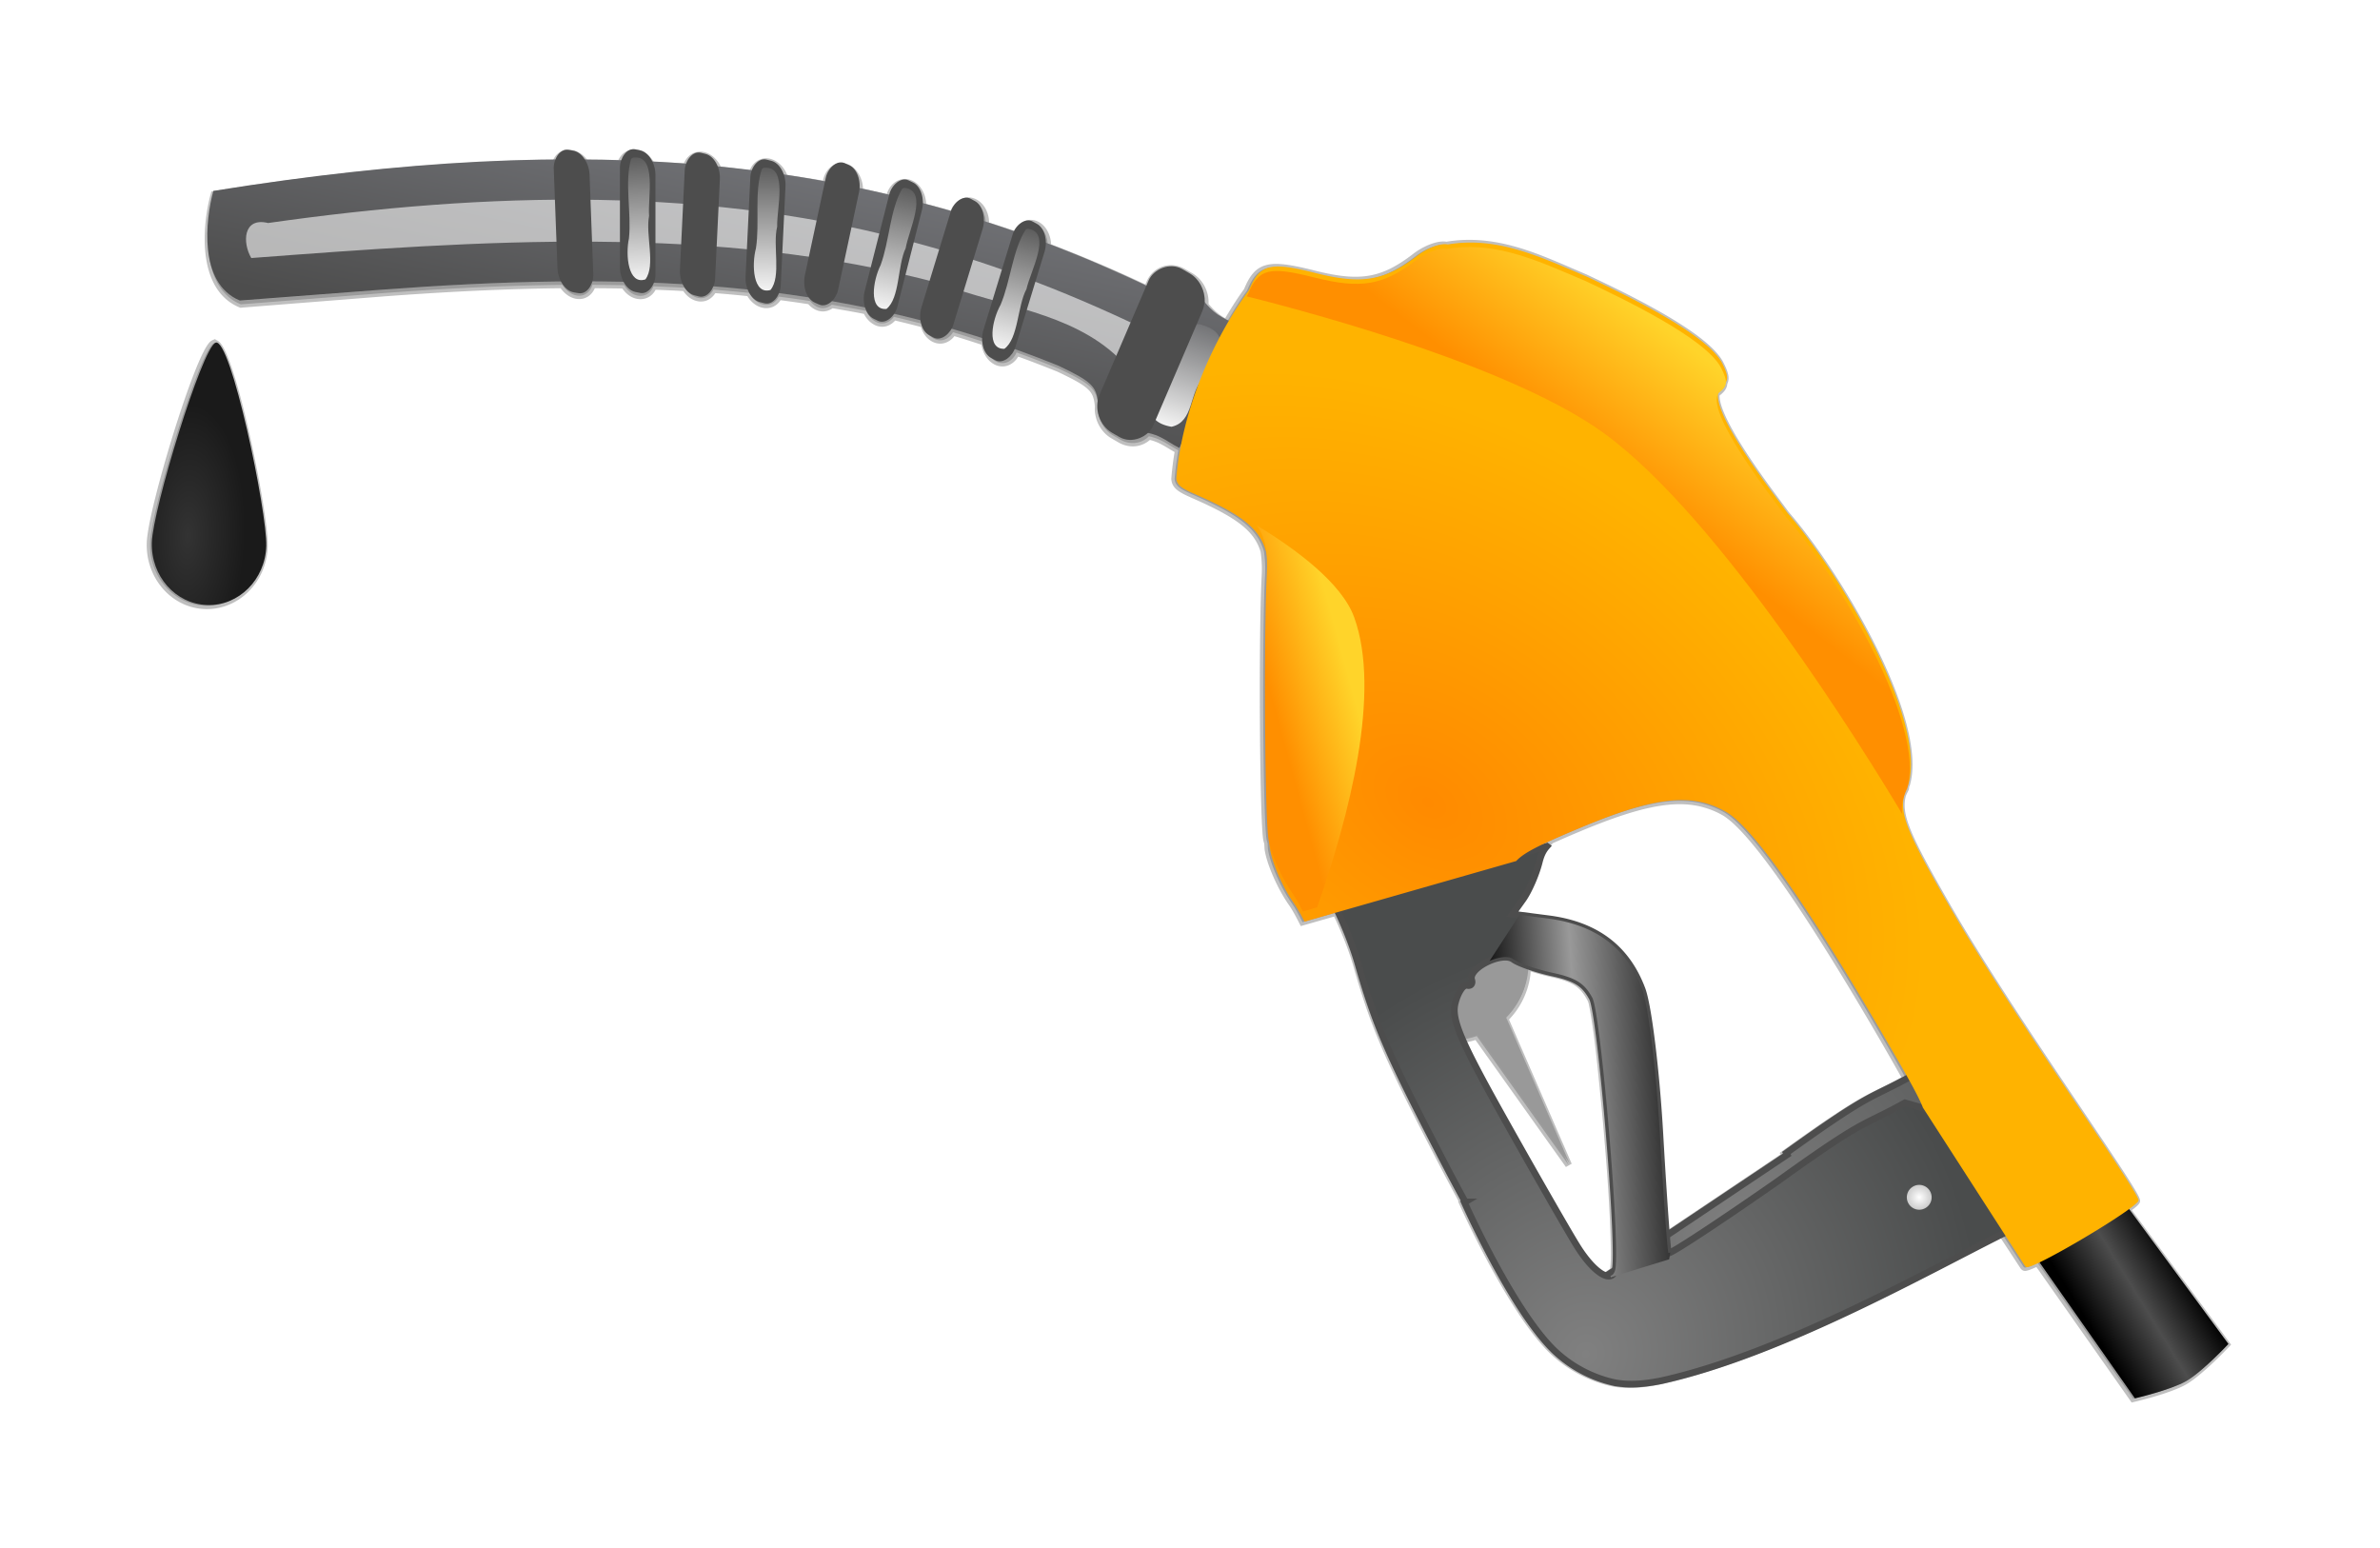
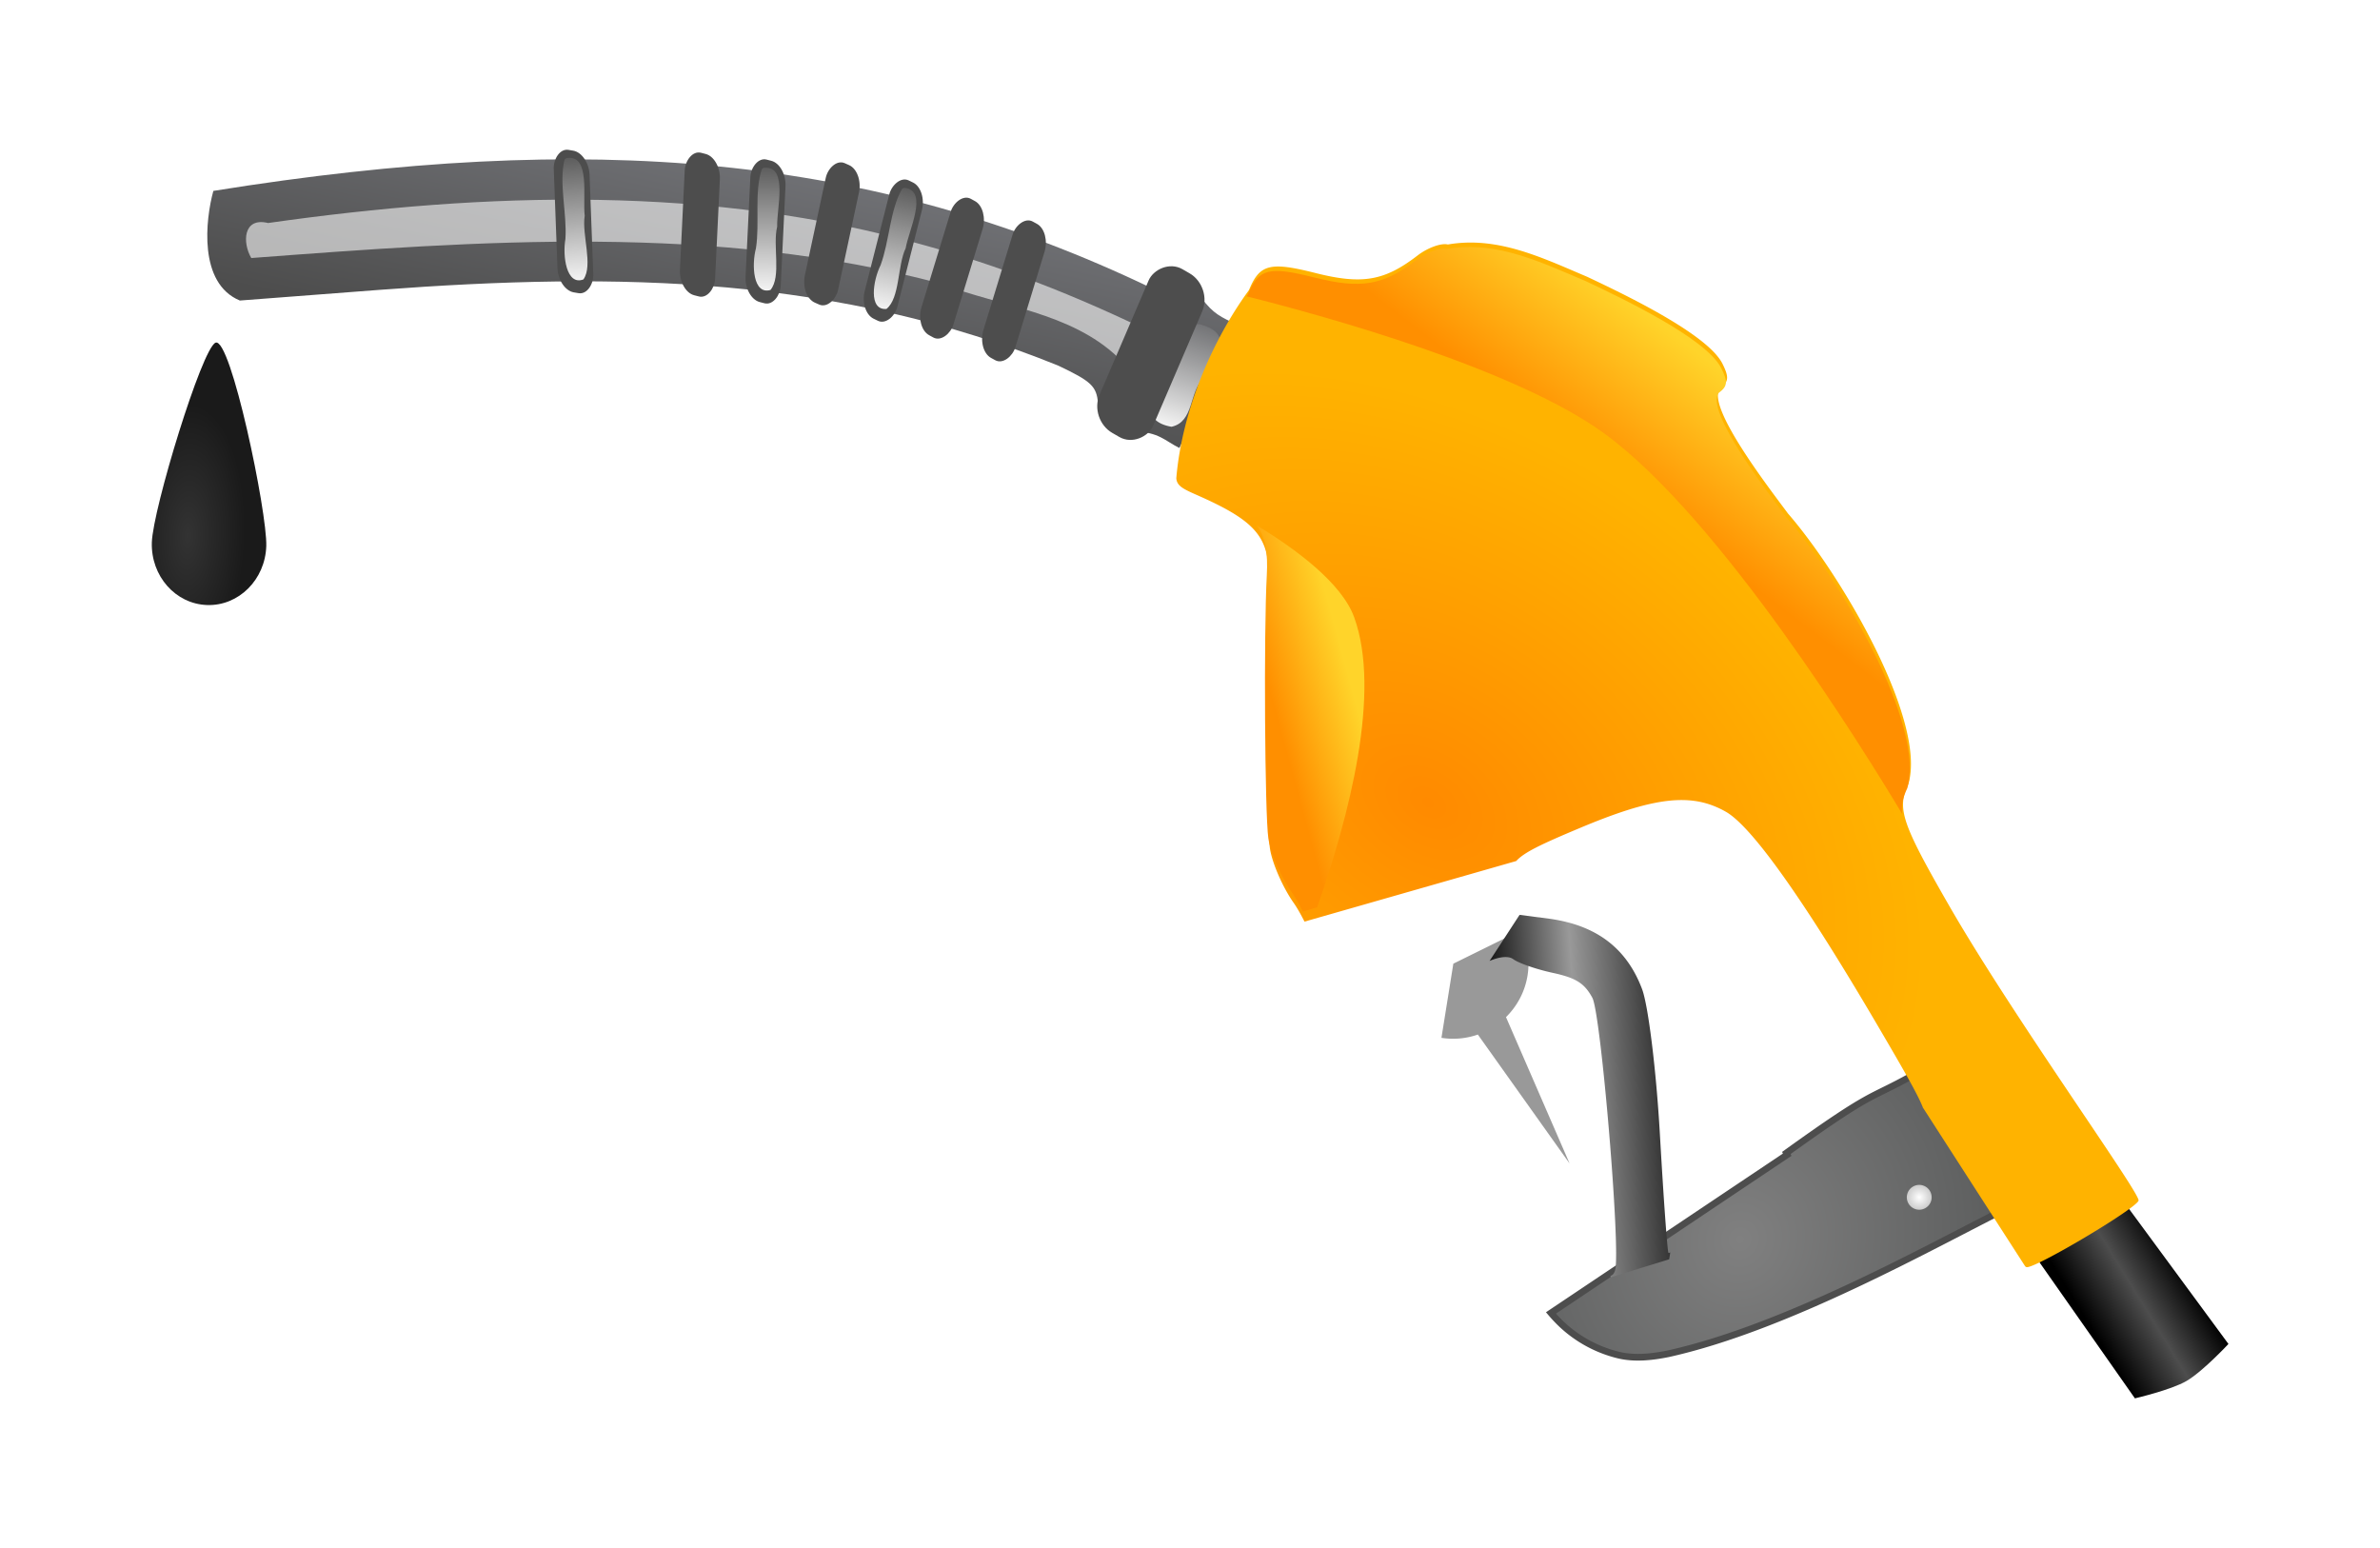
<svg xmlns="http://www.w3.org/2000/svg" xmlns:xlink="http://www.w3.org/1999/xlink" viewBox="0 0 135.8 88.349">
  <defs>
    <linearGradient id="l" y2="18.384" gradientUnits="userSpaceOnUse" x2="283.76" gradientTransform="matrix(-.551 -.14 -.14 .551 -111.46 -281.3)" y1="10.947" x1="260.62">
      <stop offset="0" stop-color="#333" />
      <stop offset=".512" stop-color="#999" />
      <stop offset="1" stop-color="#1a1a1a" />
    </linearGradient>
    <linearGradient id="a">
      <stop offset="0" stop-color="gray" />
      <stop offset="1" stop-color="#4a4c4c" />
    </linearGradient>
    <linearGradient id="g" y2="-288.35" gradientUnits="userSpaceOnUse" x2="398.89" y1="-322.83" x1="400.23">
      <stop offset="0" stop-color="#707175" />
      <stop offset="1" stop-color="#4d4d4d" />
    </linearGradient>
    <linearGradient id="d">
      <stop offset="0" stop-color="#fff" />
      <stop offset="1" stop-color="#ccc" />
    </linearGradient>
    <linearGradient id="j" y2="128.56" xlink:href="#b" gradientUnits="userSpaceOnUse" x2="329.67" y1="155.6" x1="332.2" />
    <linearGradient id="b">
      <stop offset="0" stop-color="#fff" />
      <stop offset="1" stop-color="#fff" stop-opacity="0" />
    </linearGradient>
    <linearGradient id="m" y2="-299.37" gradientUnits="userSpaceOnUse" x2="-375.67" gradientTransform="scale(-1 1) rotate(-7.976 -.008 -4564.974)" y1="-305.31" x1="-382.87">
      <stop offset="0" />
      <stop offset=".486" stop-color="#4d4d4d" />
      <stop offset="1" />
    </linearGradient>
    <linearGradient id="o" y2="-547.66" xlink:href="#c" gradientUnits="userSpaceOnUse" x2="286.34" gradientTransform="matrix(-.551 -.14 -.14 .551 -174.74 -31.617)" y1="-526.7" x1="295.33" />
    <linearGradient id="c">
      <stop offset="0" stop-color="#ff8f00" />
      <stop offset="1" stop-color="#ffd42a" />
    </linearGradient>
    <linearGradient id="p" y2="-477.88" xlink:href="#c" gradientUnits="userSpaceOnUse" x2="315.47" gradientTransform="scale(-.569 .569) rotate(-14.222 -77.88 -1261.076)" y1="-471.98" x1="325.9" />
    <radialGradient id="r" gradientUnits="userSpaceOnUse" cy="719.12" cx="500.29" gradientTransform="matrix(-.6 -.019 -.044 1.376 -49.978 -1336)" r="8.111">
      <stop offset="0" stop-color="#333" />
      <stop offset="1" stop-color="#1a1a1a" />
    </radialGradient>
    <radialGradient id="n" gradientUnits="userSpaceOnUse" cy="-467.32" cx="304.97" gradientTransform="matrix(-.471 -.319 -.217 .32 -234.09 -86.483)" r="81.703">
      <stop offset="0" stop-color="#ff8a00" />
      <stop offset="1" stop-color="#ffb300" />
    </radialGradient>
    <radialGradient id="q" xlink:href="#d" gradientUnits="userSpaceOnUse" cy="-431.69" cx="217.02" r="2.704" />
    <radialGradient id="k" xlink:href="#a" gradientUnits="userSpaceOnUse" cy="75.765" cx="260.29" gradientTransform="matrix(-.524 -.221 -.237 .56 -108.56 -271.32)" r="58.609" />
    <radialGradient id="f" xlink:href="#a" gradientUnits="userSpaceOnUse" cy="56.415" cx="245.08" gradientTransform="matrix(-.524 -.221 -.237 .56 -108 -273.6)" r="58.609" />
    <filter id="i" width="1.419" y="-.073" x="-.21" height="1.145" color-interpolation-filters="sRGB">
      <feGaussianBlur stdDeviation=".694" />
    </filter>
    <filter id="h" width="1.086" y="-.224" x="-.043" height="1.448" color-interpolation-filters="sRGB">
      <feGaussianBlur stdDeviation="2.501" />
    </filter>
    <filter id="e" color-interpolation-filters="sRGB">
      <feGaussianBlur stdDeviation="2.119" />
    </filter>
  </defs>
-   <path d="M222.09-531.81c-.483.037-.855.377-1.031.875-8.997.085-18.591.973-29.031 2.656-.666 2.425-1.264 7.88 2.281 9.344l11.875-.938c5.286-.4 10.414-.665 15.469-.718.294.465.735.825 1.219.906.64.108 1.144-.275 1.344-.906.894.004 1.798.011 2.687.031.276.444.667.78 1.125.875.618.128 1.14-.191 1.375-.781.9.035 1.793.071 2.688.125.254.41.61.735 1.03.843.595.154 1.106-.138 1.376-.687 1.024.081 2.043.173 3.062.281.254.484.654.848 1.125.969.585.15 1.101-.126 1.375-.656.882.113 1.778.24 2.656.375.17.22.385.394.625.5.44.193.876.094 1.22-.188.98.17 1.958.332 2.937.531.173.412.479.76.844.938.562.274 1.127.068 1.5-.438.84.194 1.692.408 2.53.625.128.531.418.986.844 1.22.613.334 1.27.094 1.657-.532.9.26 1.787.553 2.687.844.048.692.407 1.334.938 1.625.68.372 1.428.04 1.78-.75 1.193.426 2.401.892 3.595 1.375 2.805 1.329 3.217 1.746 3.344 3.187.002.022-.002.042 0 .063-.061.955.432 1.948 1.28 2.437l.594.344c.848.488 1.817.349 2.438-.281 1.093.235 1.637.737 2.5 1.187a25.8 25.8 0 00-.313 2.438c.053.625.5.883 1.688 1.406 3.69 1.623 5.34 2.796 5.906 4.75.085.61.137 1.274.094 2.062-.265 4.861-.182 20.38.125 22.406.016.109.066.255.094.375.013.15.017.406.03.5.186 1.224 1.103 3.277 2.032 4.594.281.4.587.962.906 1.594l2.844-.812c.666 1.387 1.344 3.042 1.75 4.468 1.438 5.046 2.51 7.61 6.75 15.812a225.434 225.434 0 002.313 4.375l-.063.032s4.136 9.258 7.719 12.656a10.785 10.785 0 004.875 2.625c1.362.32 2.816.154 4.187-.125 10.172-2.26 22.435-9.208 29.094-12.531l1.844 2.812c.047.034.062.054.094.063.12.03.553-.15 1.094-.407l8.125 11.562s3.04-.698 4.375-1.468c1.375-.795 3.593-3.157 3.593-3.157l-8.468-11.469c.444-.327.783-.605.812-.718.158-.62-10.666-15.6-16.094-25.031-3.464-6.02-4.264-7.804-3.812-9.5.064-.178.16-.345.25-.532.022-.078.012-.169.03-.25.021-.044.042-.08.063-.125 1.537-5.368-5.679-17.703-10.25-22.969-1.176-1.605-6.162-8.01-5.937-10.188.02-.033.037-.064.062-.093.39-.291.583-.535.594-.875.212-.374.092-.821-.312-1.625-1.314-2.545-8.49-5.922-11.5-7.344-2.123-.897-4.25-1.907-6.47-2.469-1.726-.437-3.485-.601-5.343-.281-.566-.144-1.734.275-2.594.937-2.798 2.154-4.697 2.5-8.656 1.5-3.873-.977-4.78-.768-5.688 1.438-.618.844-1.186 1.753-1.75 2.719-.736-.377-1.202-.77-1.812-1.5.084-.974-.384-1.97-1.25-2.47l-.594-.343c-1.093-.63-2.377-.222-2.875.938l-.219.5a115.53 115.53 0 00-8.437-3.594c.014-.772-.32-1.524-.906-1.844-.701-.383-1.473.005-1.813.844-.854-.3-1.704-.568-2.562-.844.046-.805-.297-1.573-.907-1.906-.749-.41-1.58.033-1.875 1v.03c-.851-.248-1.705-.46-2.562-.687.029-.827-.36-1.626-1-1.937-.768-.374-1.595.114-1.844 1.094l-.031.125c-.832-.196-1.662-.387-2.5-.563.043-.872-.379-1.73-1.063-2.031-.781-.344-1.57.168-1.78 1.156l-.063.281c-1.153-.208-2.302-.39-3.469-.562-.217-.657-.697-1.193-1.281-1.344-.695-.179-1.295.261-1.5 1-.947-.116-1.887-.25-2.844-.344-.235-.596-.705-1.078-1.25-1.218-.692-.179-1.292.235-1.5.968-.971-.072-1.954-.106-2.938-.156-.273-.52-.709-.925-1.218-1.031-.66-.137-1.23.272-1.438.937-.985-.03-1.97-.053-2.969-.062-.293-.455-.742-.764-1.218-.844-.106-.018-.215-.039-.313-.031zM192-515.62c-1.161.512-5.316 14.113-5.406 16.969-.091 2.856 2 5.258 4.687 5.344 2.688.085 4.94-2.176 5.031-5.031.091-2.856-3.024-17.85-4.312-17.281zm124.75 38.906c.72.007 1.403.101 2.031.281.58.166 1.115.38 1.656.688 2.207 1.256 6.636 7.492 12.906 18.188a241.356 241.356 0 012.563 4.469c-3.34 1.815-3.141 1.197-10.344 6.375l.094.125-10.25 6.875c-.147-1.767-.385-4.93-.594-8.594-.235-4.107-.666-8.211-1.094-10.594-.07-.398-.15-.737-.219-1.031a5.992 5.992 0 00-.187-.688c-.003-.009.003-.022 0-.031-.162-.434-.36-.832-.563-1.219a9.179 9.179 0 00-.5-.844c-.008-.012-.023-.019-.03-.03a8.751 8.751 0 00-.626-.845 7.912 7.912 0 00-.312-.343c-.14-.145-.287-.273-.438-.407-.153-.135-.305-.282-.469-.406-.047-.036-.108-.059-.156-.094-.2-.144-.41-.278-.625-.406a8.752 8.752 0 00-.562-.312c-.284-.143-.568-.29-.875-.407-.05-.019-.106-.044-.157-.062a11.325 11.325 0 00-1.156-.344 13.472 13.472 0 00-1.437-.281l-2.532-.313-.593-.062.906-1.281c.494-.705 1.12-2.116 1.375-3.125.143-.564.306-.985.656-1.375l-1.406.406c.875-.502 2.142-1.084 4.25-1.969 3.843-1.612 6.526-2.366 8.688-2.344zm-13.031 14.125c.069.024.147.039.219.063a18.2 18.2 0 001.781.5c1.987.43 2.677.898 3.344 2.125.046.084.104.216.156.437.003.013-.003.018 0 .031.05.218.1.486.156.813a55 55 0 01.375 2.625c.127 1.044.25 2.232.375 3.5.127 1.277.261 2.61.375 3.969.113 1.346.225 2.686.313 3.968.177 2.578.276 4.858.281 6.313.003.724-.035 1.238-.094 1.469-.003.01.003.02 0 .03l-.718.47c-.646-.15-1.587-1.063-2.5-2.532-.775-1.244-3.516-6.056-6.094-10.656-1.877-3.349-3.02-5.464-3.656-6.937.474-.055.933-.16 1.375-.313l7.812 10.97-5.406-12.439a6.425 6.425 0 001.844-3.562c.045-.284.056-.56.062-.844z" opacity=".6" filter="url(#e)" stroke="#4d4d4d" stroke-width=".569" transform="translate(-116.64 365.57) scale(.671)" />
  <path d="M-231.21-309.46l5.63 8.667a1.48 1.48 0 00-.23.18c-.397.377-.846 1.119-.983 1.639-6.659 3.323-18.92 10.27-29.093 12.532-1.37.279-2.848.445-4.21.124a10.77 10.77 0 01-4.87-2.627c-.296-.282-.608-.61-.91-.964l20.09-13.457-.072-.147c7.477-5.375 6.89-4.46 10.66-6.554l3.263.937c.137-.079.295-.155.5-.24.082-.034.157-.053.225-.09z" stroke="#4d4d4d" stroke-width=".569" fill="url(#f)" transform="translate(266.898 269.442) scale(.671)" />
  <g transform="matrix(-.37 -.094 -.094 .37 201.738 -1.55)">
    <path d="M333.69-318.94c-.887-1.677-2.456-2.55-4.125-2.375-1.161.122-2.383.768-3.438 2-2.32 1.826-3.353 1.982-6.343 2.563l4.062 19.938c2.35-.502 3.566-1.564 7.156-.72 3.194 1.456 5.1.607 6.282-2.78.837-2.403 1.767-2.915 7.125-3.97 35.24-4.837 66.865 2.507 101.12 14l19.844 6.688c6.676-.965 7.962-10.484 7.875-14.906-52.333-22.628-93.96-29.6-139.56-20.438z" transform="translate(0 452.36)" fill="url(#g)" />
    <path d="M368.09 135.56c-13.32.278-26.468 2.124-39.469 5.031 2.534-3.573-2.962-1.285-1.406.563 1.078 2.98-.782 8.437 4.125 7.875 1.698-.099 2.413-3.753 4.719-4.344 8.521-4.807 18.924-3.039 28.312-4.156 34.8-.526 68.55 10.786 100.91 21.656 1.867-1.875 2.72-5.66-1.145-5.691-30.435-12.506-62.824-21.854-96.043-20.934zm97.062 26.719c-.043.058.104.033 0 0z" opacity=".765" filter="url(#h)" fill="#fff" />
    <path transform="matrix(1 0 0 .695 -5.409 45.848)" d="M330.52 130.99c-5.927.37-2.296 7.802-2.133 11.247 1.517 3.355-.307 9.379 2.79 11.597 4.59.536 4.455-5.115 3.034-8.095-1.428-4.581-.446-10.496-2.847-14.561-.247-.154-.56-.248-.844-.188z" color="#000" filter="url(#i)" fill="url(#j)" />
    <rect ry="4.007" transform="matrix(.963 -.271 .156 .988 0 0)" height="26.614" width="9.244" y="215.52" x="302.51" color="#000" fill="#4d4d4d" />
    <path d="M330.52 130.99c-5.927.37-2.296 7.802-2.133 11.247 1.517 3.355-.307 9.379 2.79 11.597 4.59.536 4.455-5.115 3.034-8.095-1.428-4.581-.446-10.496-2.847-14.561-.247-.154-.56-.248-.844-.188z" color="#000" filter="url(#i)" fill="url(#j)" />
    <g color="#000">
      <g transform="matrix(.576 .073 -.052 .798 170.09 .685)">
        <rect transform="matrix(.963 -.271 .156 .988 0 0)" ry="4.007" height="26.614" width="9.244" y="215.52" x="302.51" fill="#4d4d4d" />
-         <path d="M330.52 130.99c-5.927.37-2.296 7.802-2.133 11.247 1.517 3.355-.307 9.379 2.79 11.597 4.59.536 4.455-5.115 3.034-8.095-1.428-4.581-.446-10.496-2.847-14.561-.247-.154-.56-.248-.844-.188z" filter="url(#i)" fill="url(#j)" />
+         <path d="M330.52 130.99z" filter="url(#i)" fill="url(#j)" />
      </g>
      <g transform="matrix(.576 .073 -.052 .798 179.9 -.329)">
        <rect ry="4.007" transform="matrix(.963 -.271 .156 .988 0 0)" height="26.614" width="9.244" y="215.52" x="302.51" fill="#4d4d4d" />
        <path d="M330.52 130.99c-5.927.37-2.296 7.802-2.133 11.247 1.517 3.355-.307 9.379 2.79 11.597 4.59.536 4.455-5.115 3.034-8.095-1.428-4.581-.446-10.496-2.847-14.561-.247-.154-.56-.248-.844-.188z" filter="url(#i)" fill="url(#j)" />
      </g>
      <g transform="matrix(.571 .1 -.09 .795 196.14 -9.229)">
        <rect transform="matrix(.963 -.271 .156 .988 0 0)" ry="4.007" height="26.614" width="9.244" y="215.52" x="302.51" fill="#4d4d4d" />
        <path d="M330.52 130.99c-5.927.37-2.296 7.802-2.133 11.247 1.517 3.355-.307 9.379 2.79 11.597 4.59.536 4.455-5.115 3.034-8.095-1.428-4.581-.446-10.496-2.847-14.561-.247-.154-.56-.248-.844-.188z" filter="url(#i)" fill="url(#j)" />
      </g>
      <g transform="matrix(.567 .121 -.12 .791 211.26 -15.785)">
        <rect ry="4.007" transform="matrix(.963 -.271 .156 .988 0 0)" height="26.614" width="9.244" y="215.52" x="302.51" fill="#4d4d4d" />
        <path d="M330.52 130.99c-5.927.37-2.296 7.802-2.133 11.247 1.517 3.355-.307 9.379 2.79 11.597 4.59.536 4.455-5.115 3.034-8.095-1.428-4.581-.446-10.496-2.847-14.561-.247-.154-.56-.248-.844-.188z" filter="url(#i)" fill="url(#j)" />
      </g>
    </g>
    <g color="#000">
      <g transform="matrix(.54 .212 -.247 .761 248.058 -39.571)">
        <rect ry="4.007" transform="matrix(.963 -.271 .156 .988 0 0)" height="26.614" width="9.244" y="215.52" x="302.51" fill="#4d4d4d" />
        <path d="M330.52 130.99c-5.927.37-2.296 7.802-2.133 11.247 1.517 3.355-.307 9.379 2.79 11.597 4.59.536 4.455-5.115 3.034-8.095-1.428-4.581-.446-10.496-2.847-14.561-.247-.154-.56-.248-.844-.188z" filter="url(#i)" fill="url(#j)" />
      </g>
      <g transform="matrix(.54 .212 -.247 .761 257.816 -38.145)">
        <rect transform="matrix(.963 -.271 .156 .988 0 0)" ry="4.007" height="26.614" width="9.244" y="215.52" x="302.51" fill="#4d4d4d" />
        <path d="M330.52 130.99c-5.927.37-2.296 7.802-2.133 11.247 1.517 3.355-.307 9.379 2.79 11.597 4.59.536 4.455-5.115 3.034-8.095-1.428-4.581-.446-10.496-2.847-14.561-.247-.154-.56-.248-.844-.188z" filter="url(#i)" fill="url(#j)" />
      </g>
      <g transform="matrix(.529 .237 -.283 .748 275.744 -42.785)">
-         <rect ry="4.007" transform="matrix(.963 -.271 .156 .988 0 0)" height="26.614" width="9.244" y="215.52" x="302.51" fill="#4d4d4d" />
-         <path d="M330.52 130.99c-5.927.37-2.296 7.802-2.133 11.247 1.517 3.355-.307 9.379 2.79 11.597 4.59.536 4.455-5.115 3.034-8.095-1.428-4.581-.446-10.496-2.847-14.561-.247-.154-.56-.248-.844-.188z" filter="url(#i)" fill="url(#j)" />
-       </g>
+         </g>
      <g transform="matrix(.52 .257 -.311 .737 292.011 -45.428)">
        <rect transform="matrix(.963 -.271 .156 .988 0 0)" ry="4.007" height="26.614" width="9.244" y="215.52" x="302.51" fill="#4d4d4d" />
        <path d="M330.52 130.99c-5.927.37-2.296 7.802-2.133 11.247 1.517 3.355-.307 9.379 2.79 11.597 4.59.536 4.455-5.115 3.034-8.095-1.428-4.581-.446-10.496-2.847-14.561-.247-.154-.56-.248-.844-.188z" filter="url(#i)" fill="url(#j)" />
      </g>
    </g>
  </g>
  <path d="M86.764 53.09c.392.796.536 1.686.397 2.562-.15.94-.601 1.761-1.231 2.382l3.628 8.35-5.234-7.355a4.28 4.28 0 01-2.077.187l.679-4.232 3.838-1.893z" color="#000" fill="#999" />
-   <path d="M-266.22-329.59c-.35.39-.517.809-.66 1.373-.255 1.009-.864 2.415-1.358 3.12l-.91 1.272 3.124.406c3.999.528 6.597 2.512 7.9 5.998.523 1.398 1.2 6.884 1.512 12.333.308 5.4.634 9.93.726 10.081.091.151 4.293-2.606 9.344-6.136 7.614-5.478 6.981-4.53 10.773-6.636l3.264.937c.136-.078.294-.154.5-.24.578-.238.821-.492.385-1.588l8.734 13.559c-.311-.191-.987-1.04-1.584-1.996-.998-1.597-1.303-1.792-1.91-1.217-.397.377-.846 1.119-.983 1.639-6.659 3.323-18.92 10.27-29.093 12.532-1.37.279-2.848.445-4.21.124a10.77 10.77 0 01-4.87-2.627c-3.583-3.398-7.698-12.655-7.698-12.655l.065-.039a225.2 225.2 0 01-2.317-4.381c-4.24-8.203-5.337-10.748-6.775-15.793-.449-1.576-1.206-3.471-1.94-4.927l17.98-5.14zm-3.051 9.509c-1.093-.417-3.643.905-3.346 1.846.106.338-.073.55-.394.469-.32-.081-.773.59-1.004 1.505-.346 1.365.407 3.15 4.26 10.024 2.578 4.6 5.327 9.393 6.101 10.637 1.415 2.274 2.937 3.238 3.238 2.049.467-1.843-1.207-21.795-1.942-23.146-.666-1.227-1.38-1.688-3.367-2.119-1.388-.3-2.9-.821-3.353-1.161a.77.77 0 00-.194-.104z" stroke="#4d4d4d" stroke-width=".569" fill="url(#k)" transform="translate(266.898 269.442) scale(.671)" />
  <path d="M-264.59-323.16c3.194.781 5.326 2.676 6.467 5.726.522 1.398 1.2 6.884 1.511 12.333.309 5.4.634 9.93.726 10.081.009.015.073.003.155-.034l-.092.582-4.952 1.53-.043-.12c.195-.05.33-.218.403-.503.467-1.843-1.208-21.795-1.942-23.146-.667-1.226-1.38-1.688-3.367-2.118-1.388-.3-2.9-.822-3.354-1.162a.77.77 0 00-.193-.104c-.459-.175-1.17-.028-1.824.253l2.551-3.917 2.52.327c.5.066.978.16 1.434.271z" fill="url(#l)" transform="translate(266.898 269.442) scale(.671)" />
  <path d="M-217.47-299.78l9.205 12.508s-2.197 2.358-3.573 3.152c-1.334.77-4.38 1.473-4.38 1.473l-9.133-13.019z" fill="url(#m)" transform="translate(266.898 269.442) scale(.671)" />
  <path d="M-269.29-380.47c2.22.562 4.368 1.555 6.49 2.451 3.01 1.422 10.181 4.823 11.495 7.367.589 1.17.55 1.564-.188 2.116-1.292 1.503 4.493 8.901 5.77 10.645 4.572 5.265 11.787 17.61 10.25 22.979-1.008 2.11-.592 3.33 3.483 10.414 5.428 9.432 16.241 24.413 16.083 25.033-.17.665-8.862 5.83-9.529 5.66a.395.395 0 01-.111-.065l-8.709-13.516c-.005-.013-.003-.025-.009-.038-.458-1.131-1.62-3.155-3.834-6.929-6.271-10.695-10.692-16.914-12.899-18.17a7.574 7.574 0 00-1.67-.716c-2.514-.72-5.573-.078-10.697 2.072-3.374 1.415-4.775 2.08-5.465 2.83l-18.003 5.152c-.319-.632-.636-1.19-.917-1.588-.93-1.318-1.834-3.394-2.019-4.618-.306-2.027-.399-17.534-.134-22.395.217-3.999-.888-5.39-6.116-7.69-1.188-.522-1.662-.78-1.715-1.406.485-5.765 3.068-11.75 6.184-16.01.907-2.206 1.79-2.42 5.662-1.442 3.96.999 5.865.665 8.662-1.489.86-.662 2.018-1.083 2.585-.94 1.858-.32 3.624-.144 5.35.293z" fill="url(#n)" transform="translate(266.898 269.442) scale(.671)" />
  <path d="M-269.39-380.09c2.22.562 4.368 1.555 6.49 2.451 3.01 1.422 10.181 4.823 11.495 7.367.589 1.17.55 1.564-.188 2.116-1.292 1.503 4.493 8.902 5.77 10.645 4.572 5.265 11.787 17.61 10.25 22.979-.355.745-.526 1.38-.429 2.2-3.42-5.705-15.44-25.083-25.246-32.297-7.54-5.547-23.727-10.019-30.514-11.729l.113-.155c.906-2.205 1.79-2.42 5.662-1.442 3.96.999 5.864.665 8.662-1.489.86-.662 2.018-1.083 2.584-.94 1.858-.32 3.625-.144 5.351.294z" fill="url(#o)" transform="translate(266.898 269.442) scale(.671)" />
  <path d="M-290.89-356.88c3.298 2.006 7.224 4.895 8.283 7.818 2.311 6.381-.417 16.884-3.152 24.66l-1.208.353c-.319-.632-.636-1.19-.917-1.588-.93-1.318-1.834-3.394-2.02-4.618-.305-2.026-.398-17.534-.134-22.395.102-1.86-.1-3.144-.852-4.23z" fill="url(#p)" transform="translate(266.898 269.442) scale(.671)" />
  <path d="M219.72-431.69a2.704 2.704 0 11-5.409 0 2.704 2.704 0 015.409 0z" transform="matrix(-.254 -.064 -.064 .254 137.003 191.853)" color="#000" fill="url(#q)" />
  <path d="M219.72-431.69a2.704 2.704 0 11-5.409 0 2.704 2.704 0 015.409 0z" transform="matrix(-.254 -.064 -.064 .254 112.175 179.912)" color="#000" fill="url(#q)" />
  <path d="M-384.85-355.43c-.09 2.856 2.014 5.24 4.702 5.325 2.688.086 4.94-2.16 5.03-5.016s-3.033-17.857-4.32-17.289c-1.162.513-5.321 14.124-5.412 16.98z" color="#000" fill="url(#r)" transform="translate(266.898 269.442) scale(.671)" />
</svg>